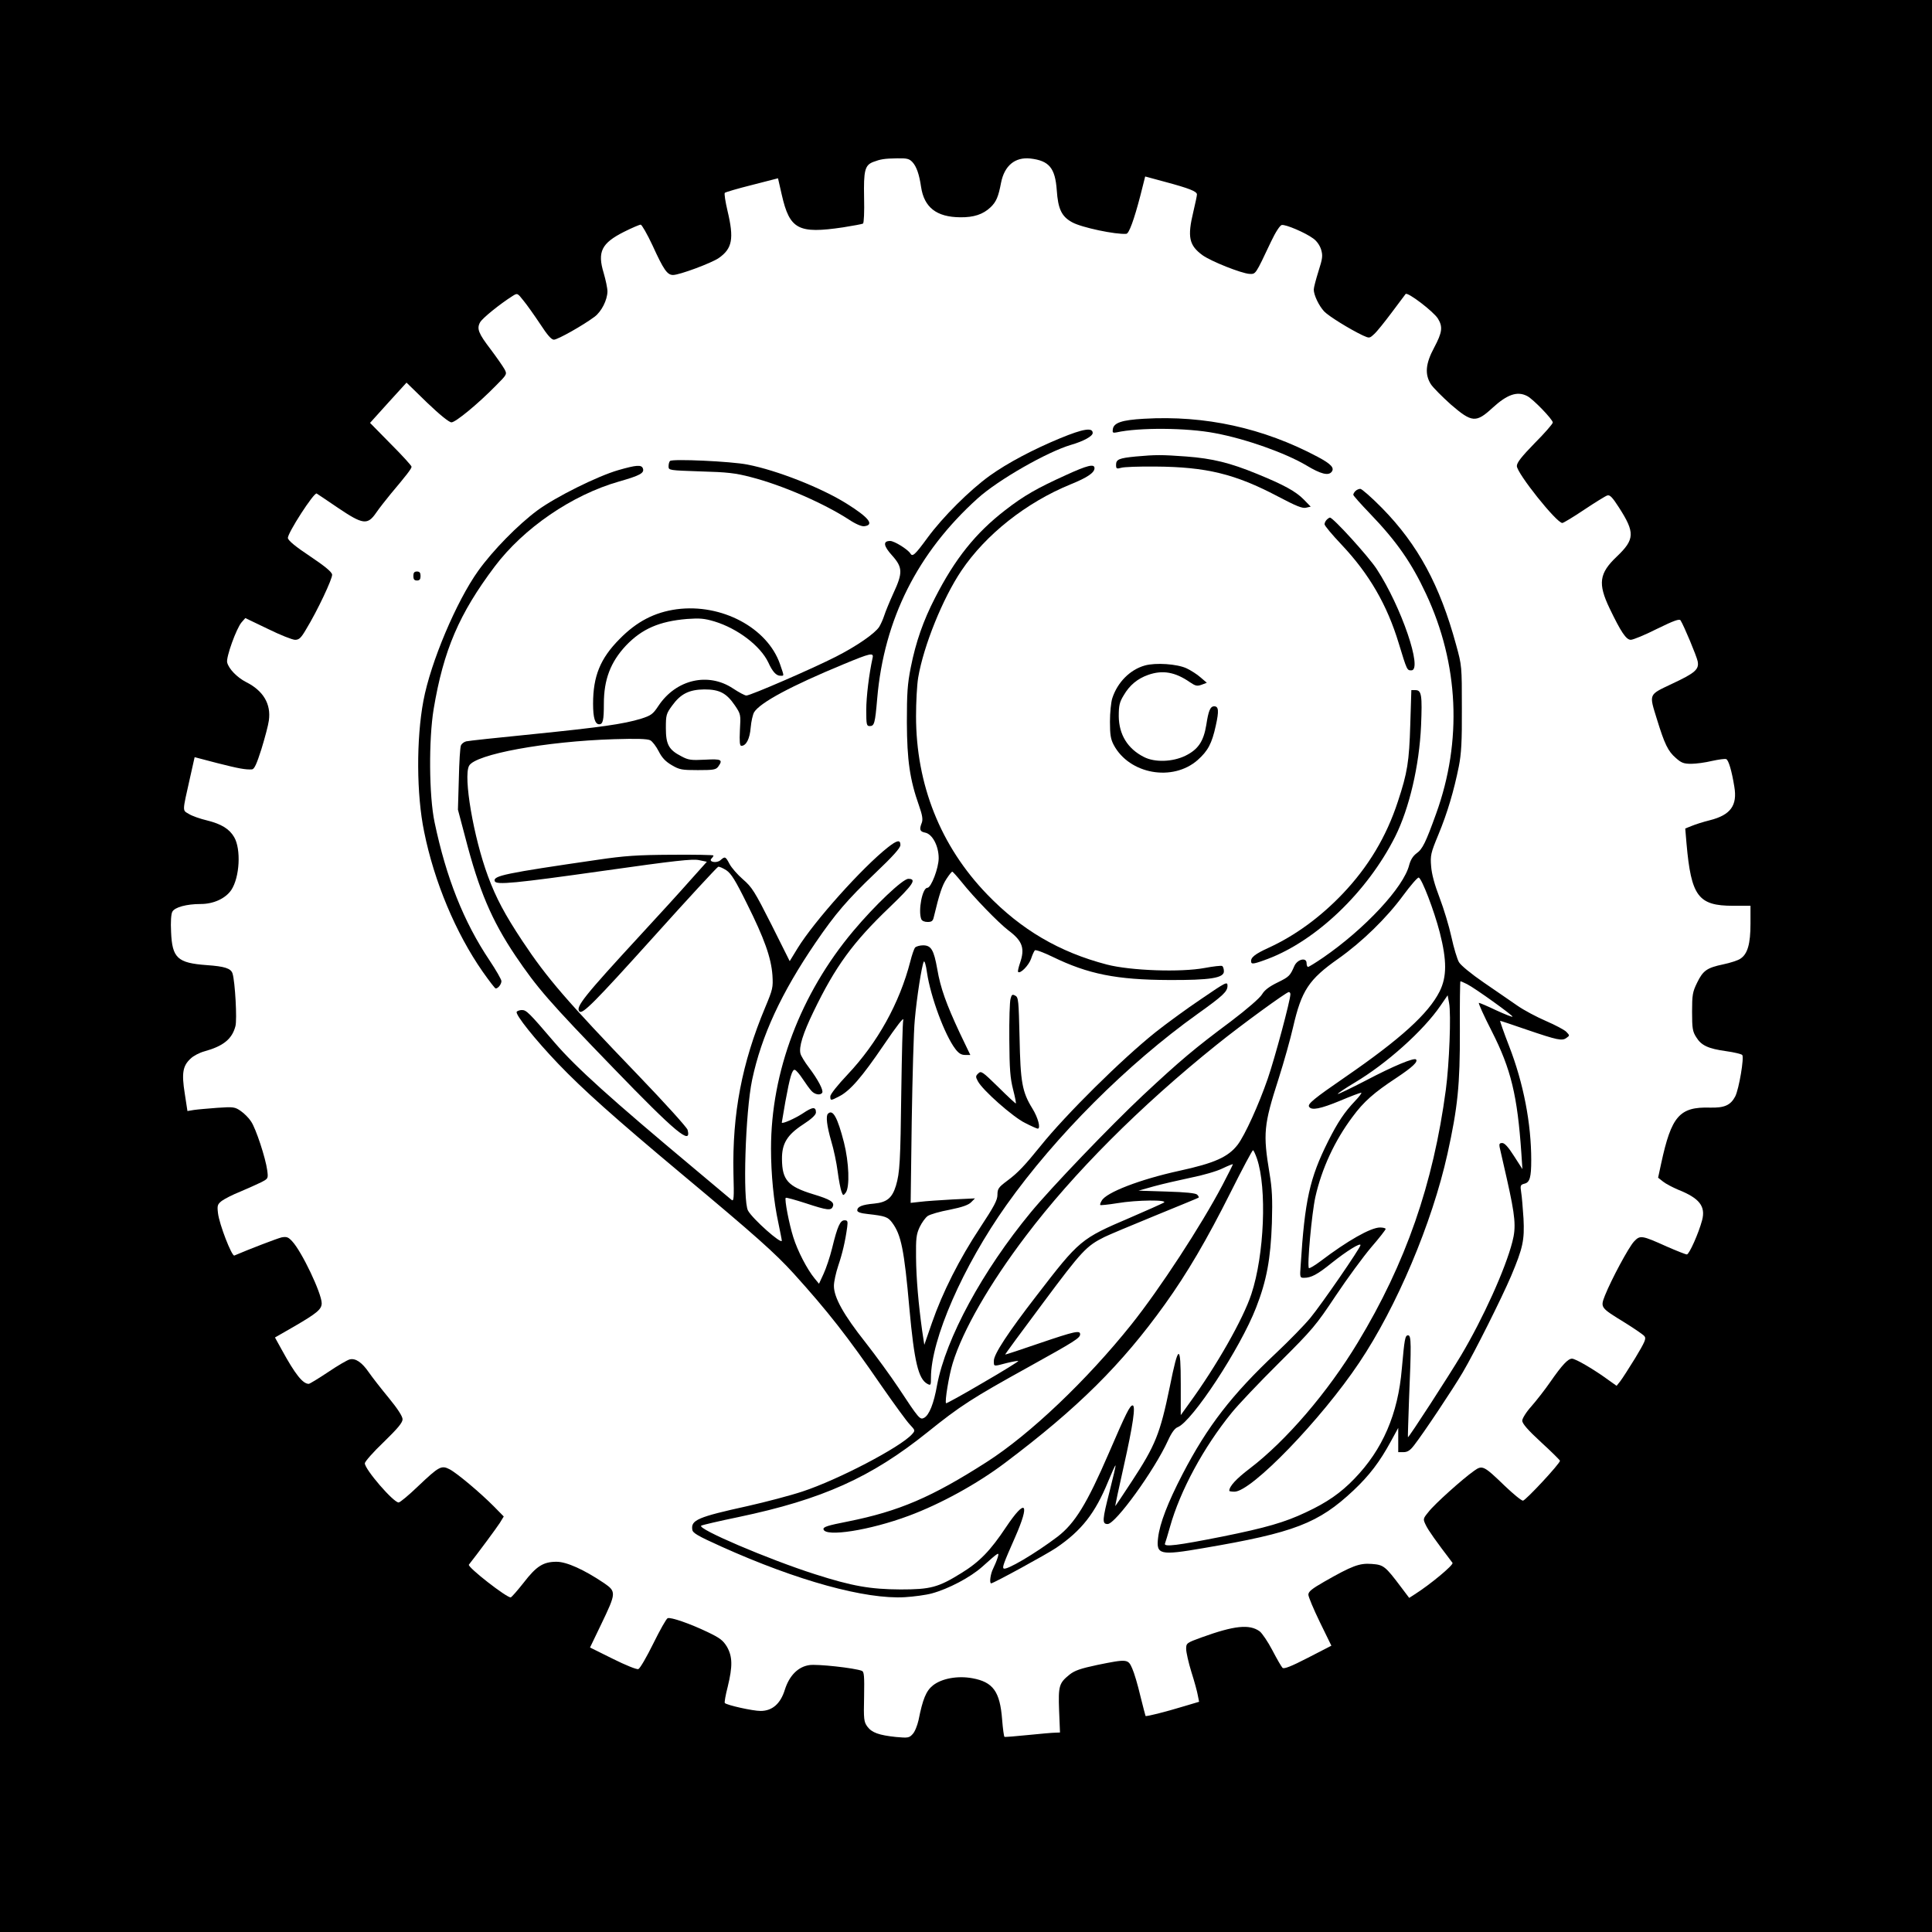
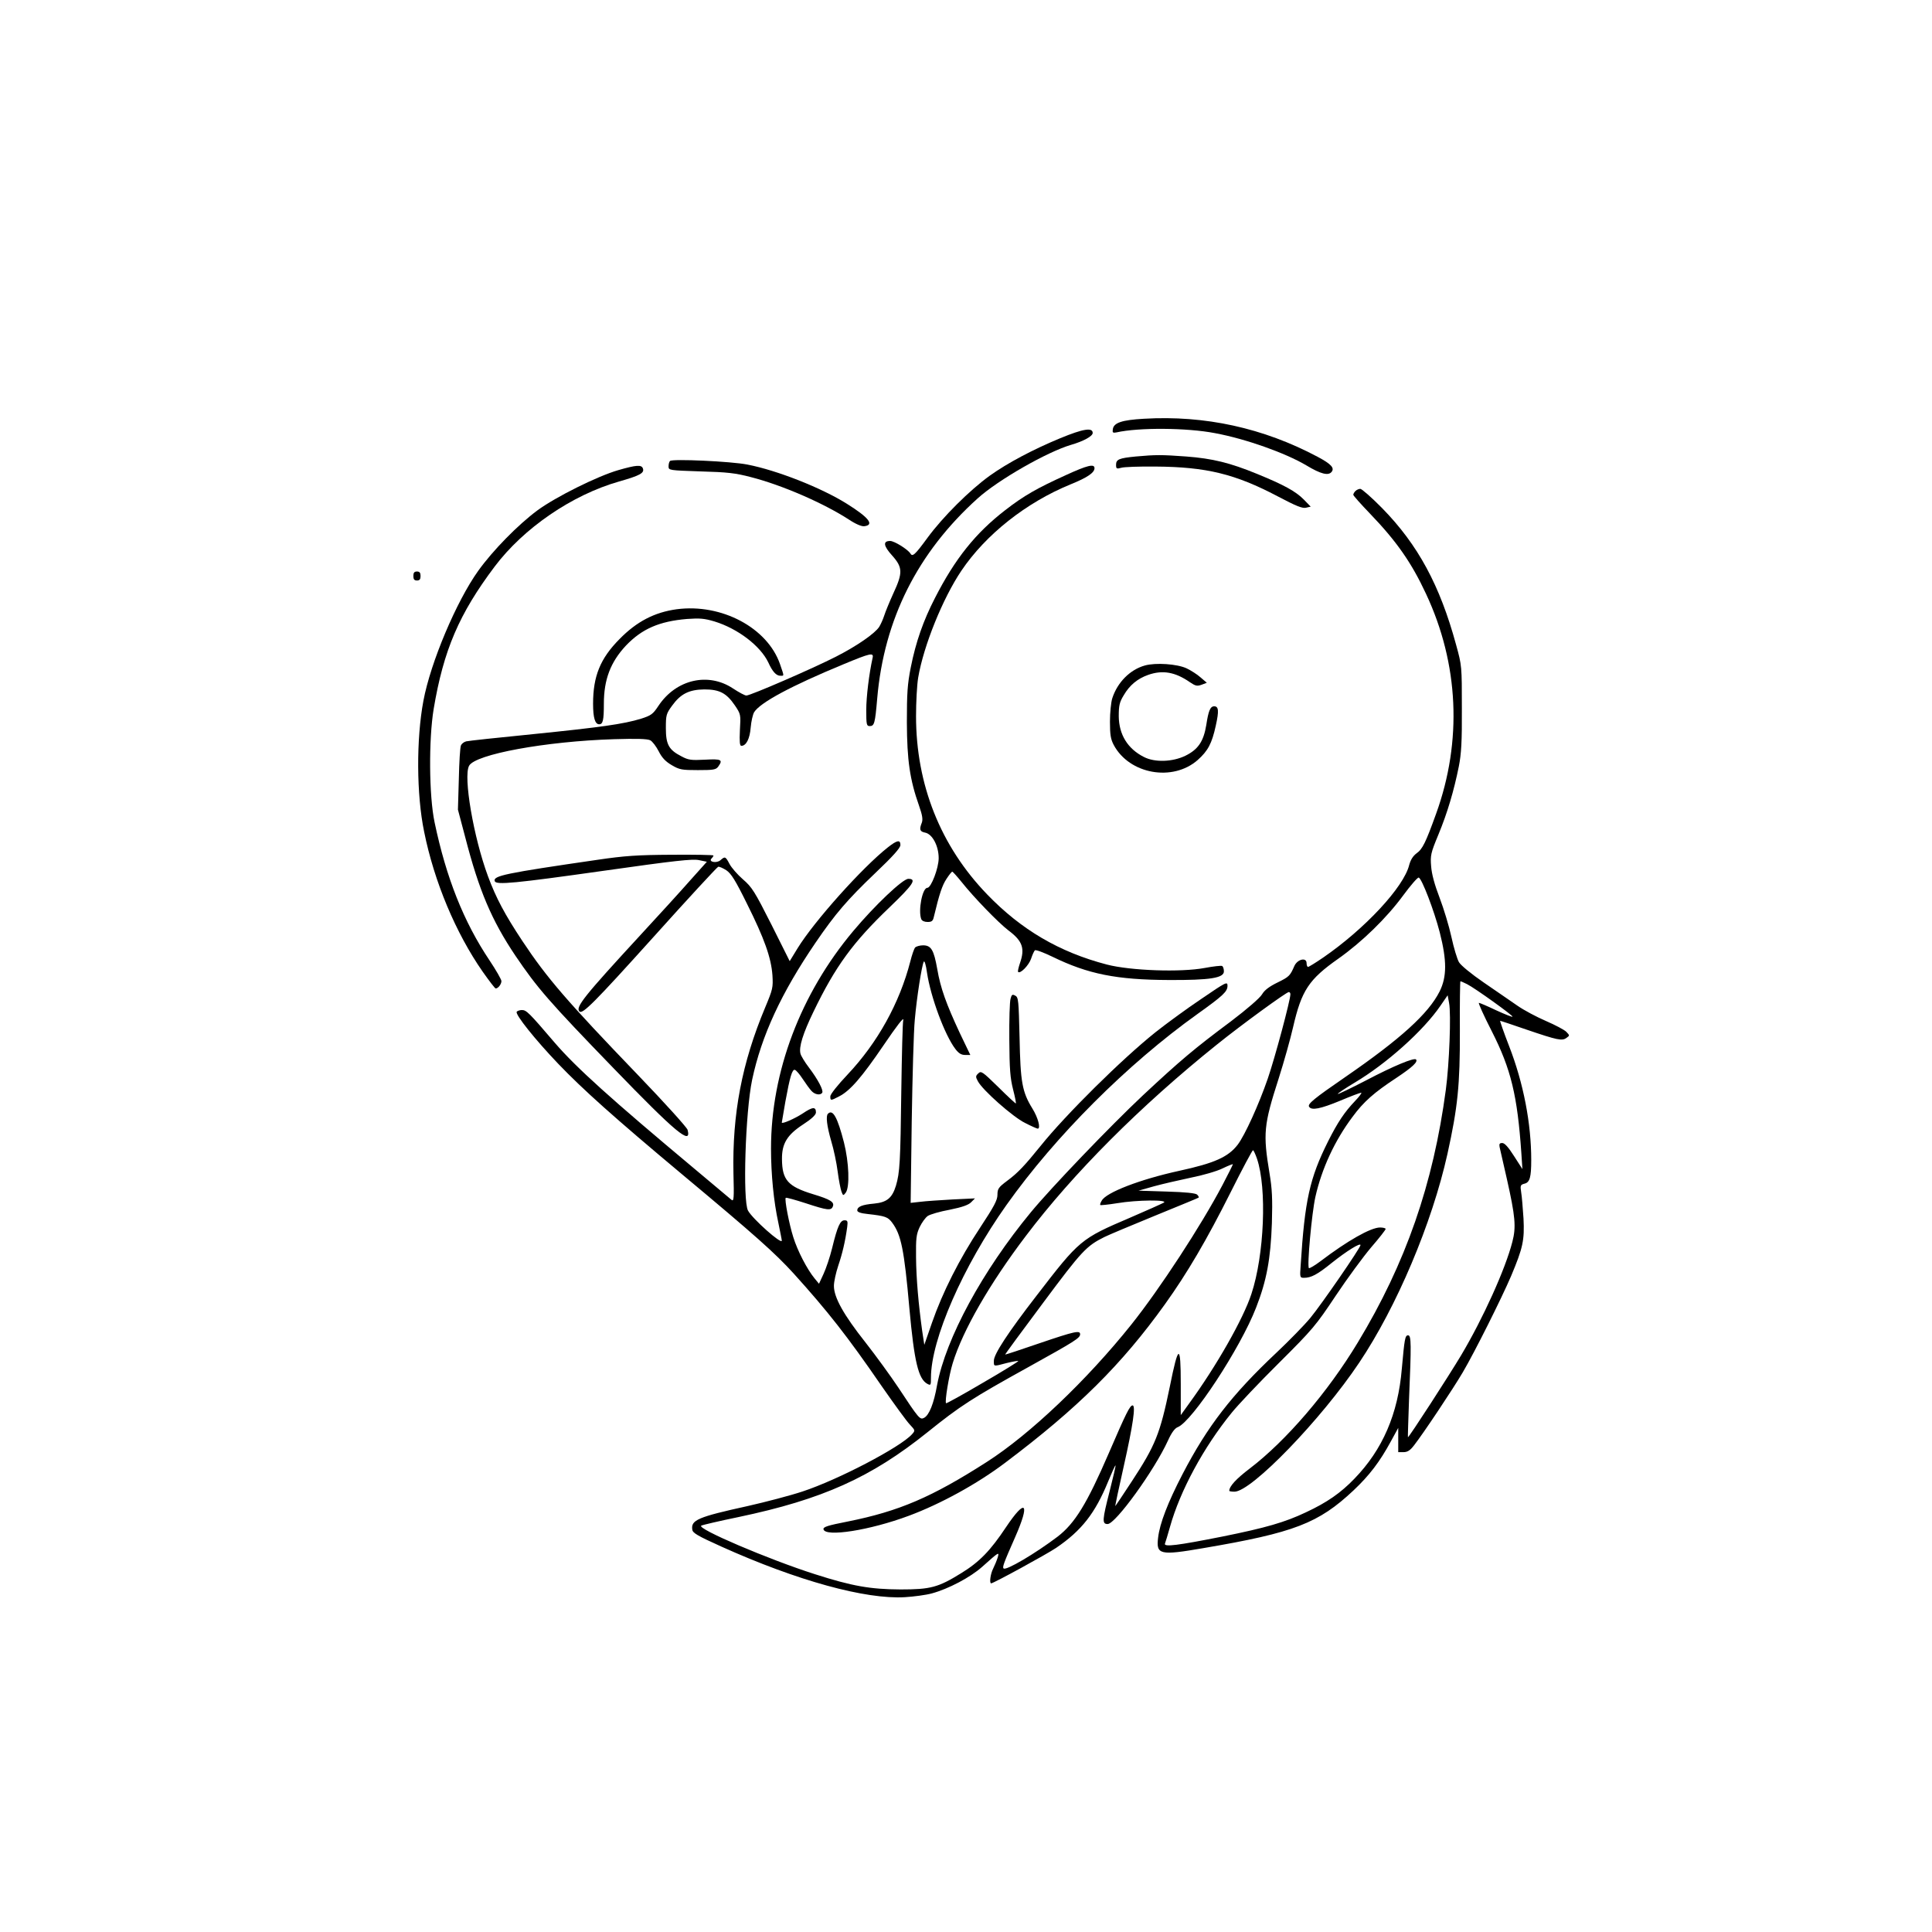
<svg xmlns="http://www.w3.org/2000/svg" version="1.0" width="100%" height="100%" viewBox="0 0 1075 1075" preserveAspectRatio="xMidYMid meet">
  <g transform="translate(0,1075) scale(0.1,-0.1)" fill="#000000" stroke="none">
-     <path d="M0 5375 l0 -5375 5375 0 5375 0 0 5375 0 5375 -5375 0 -5375 0 0 -5375z m5077 4473 c23 -25 38 -69 48 -138 17 -114 86 -168 218 -169 75 -1 127 16 169 56 31 30 43 57 58 136 19 96 78 144 163 135 104 -12 138 -52 147 -176 7 -105 27 -147 86 -179 52 -29 243 -69 301 -64 15 1 43 78 78 212 l27 107 111 -30 c134 -36 177 -53 177 -70 0 -7 -9 -50 -20 -96 -34 -141 -24 -187 51 -242 49 -35 216 -101 261 -104 36 -1 32 -7 120 179 26 55 50 91 60 93 22 4 132 -43 175 -75 20 -14 37 -39 44 -62 10 -34 8 -49 -15 -121 -14 -45 -26 -90 -26 -101 0 -31 29 -91 58 -122 26 -27 141 -98 214 -133 38 -17 38 -17 64 7 15 13 58 67 97 119 39 52 74 99 78 104 11 13 156 -98 180 -137 28 -46 24 -76 -21 -161 -48 -89 -53 -148 -19 -203 12 -19 63 -70 112 -114 117 -101 140 -103 232 -18 82 75 138 94 193 65 33 -17 142 -130 142 -147 0 -7 -45 -59 -100 -114 -74 -76 -100 -109 -100 -128 0 -40 221 -317 253 -317 6 0 61 33 122 74 60 40 118 76 128 79 14 5 28 -9 64 -65 91 -141 90 -179 -11 -275 -98 -93 -106 -150 -40 -288 63 -131 92 -175 118 -175 13 0 79 27 146 61 94 46 125 57 131 47 19 -30 89 -198 95 -227 9 -45 -12 -65 -143 -126 -132 -63 -128 -53 -83 -199 42 -136 61 -176 104 -213 31 -28 45 -33 86 -33 27 0 79 7 116 16 37 8 72 13 79 10 13 -5 31 -66 45 -153 18 -105 -21 -158 -136 -187 -37 -9 -83 -24 -102 -32 l-35 -14 7 -83 c26 -294 65 -347 259 -347 l97 0 0 -100 c0 -112 -16 -169 -57 -195 -13 -9 -56 -23 -95 -31 -90 -19 -112 -34 -145 -102 -25 -51 -28 -67 -28 -162 0 -92 3 -110 23 -141 28 -46 66 -64 167 -78 44 -6 84 -16 89 -21 12 -12 -18 -190 -39 -231 -26 -49 -60 -64 -140 -62 -170 5 -215 -47 -272 -311 l-17 -79 28 -22 c15 -12 53 -32 84 -45 118 -47 153 -92 133 -169 -19 -72 -72 -191 -85 -191 -7 0 -57 20 -112 44 -140 63 -148 64 -182 28 -30 -32 -127 -213 -162 -301 -26 -67 -25 -67 110 -150 53 -33 103 -67 110 -76 11 -13 3 -31 -51 -121 -35 -57 -73 -116 -84 -130 l-20 -25 -45 32 c-79 58 -183 119 -203 119 -22 0 -54 -33 -122 -131 -29 -42 -76 -102 -104 -134 -29 -32 -51 -68 -51 -80 0 -16 32 -53 105 -120 58 -53 105 -100 105 -103 0 -16 -192 -222 -206 -222 -9 0 -55 38 -102 83 -116 112 -124 116 -170 83 -64 -45 -221 -186 -253 -228 -32 -39 -32 -40 -15 -75 14 -29 55 -87 148 -209 8 -11 -126 -122 -210 -175 l-31 -20 -43 57 c-91 121 -99 127 -166 132 -68 5 -108 -10 -264 -99 -68 -39 -88 -55 -88 -72 0 -12 29 -81 64 -153 l64 -131 -130 -67 c-95 -49 -134 -64 -142 -56 -6 6 -31 49 -56 97 -25 48 -57 95 -71 106 -57 41 -141 32 -321 -33 -86 -31 -88 -33 -88 -65 0 -18 13 -76 29 -128 17 -53 33 -112 36 -131 l7 -35 -84 -25 c-109 -33 -209 -58 -214 -54 -1 2 -14 52 -29 112 -14 60 -34 128 -45 152 -23 53 -27 54 -194 20 -94 -20 -126 -31 -155 -54 -58 -47 -63 -62 -58 -199 l5 -123 -27 -1 c-14 0 -82 -6 -151 -13 -69 -7 -128 -12 -131 -10 -3 2 -9 45 -13 96 -12 156 -50 209 -166 230 -81 15 -170 -1 -219 -40 -38 -30 -57 -77 -80 -193 -7 -31 -21 -66 -33 -78 -19 -21 -26 -22 -92 -16 -95 10 -135 24 -160 58 -19 26 -21 40 -18 167 2 114 0 138 -12 143 -40 16 -250 39 -293 32 -62 -9 -111 -58 -136 -137 -24 -78 -70 -118 -135 -118 -44 0 -187 32 -199 44 -3 3 4 44 16 90 28 115 27 168 -4 223 -22 36 -39 49 -108 82 -98 47 -205 84 -222 77 -7 -2 -43 -66 -80 -141 -37 -75 -74 -139 -83 -142 -8 -4 -72 22 -142 57 l-127 63 63 131 c83 173 84 180 14 228 -110 74 -207 118 -263 118 -74 0 -112 -24 -183 -116 -34 -43 -66 -80 -72 -82 -18 -6 -243 169 -233 182 49 62 154 204 172 232 l22 36 -54 55 c-75 76 -207 187 -248 208 -45 23 -58 16 -174 -94 -52 -50 -101 -91 -109 -91 -29 0 -188 184 -188 218 0 9 47 63 105 118 78 76 105 108 105 127 0 16 -27 58 -77 119 -43 52 -92 115 -110 141 -39 57 -75 81 -107 73 -13 -3 -68 -35 -121 -71 -54 -36 -102 -65 -107 -65 -33 0 -75 52 -151 191 l-37 67 108 62 c127 74 152 95 152 129 -1 56 -110 286 -164 344 -22 24 -31 27 -59 22 -25 -6 -179 -65 -263 -101 -14 -6 -84 174 -91 236 -5 42 -3 49 21 68 15 11 61 35 104 52 42 18 94 41 116 52 38 20 39 20 33 66 -9 68 -63 233 -90 272 -12 19 -38 45 -57 58 -33 23 -41 24 -130 18 -52 -4 -111 -9 -131 -12 l-36 -6 -15 98 c-18 113 -11 154 33 194 15 15 50 33 76 40 105 29 154 68 173 140 10 36 -2 248 -16 293 -9 29 -44 40 -145 47 -161 12 -191 39 -197 184 -3 56 0 101 7 113 13 25 79 43 158 43 72 0 138 31 170 78 47 71 55 227 16 294 -27 46 -71 73 -151 93 -38 9 -84 25 -101 36 -37 22 -37 8 6 200 l26 116 126 -33 c122 -31 157 -37 193 -35 13 1 26 29 53 114 19 62 38 133 41 158 13 92 -31 166 -127 214 -50 26 -96 73 -105 109 -7 28 51 189 80 223 l21 24 125 -60 c69 -34 137 -61 152 -61 22 0 33 10 61 58 63 103 148 284 145 305 -2 15 -41 47 -123 102 -80 53 -121 87 -123 101 -4 25 146 257 160 248 5 -3 59 -39 119 -80 138 -93 164 -97 212 -27 17 25 55 73 82 106 85 101 115 139 115 150 0 6 -52 63 -116 127 l-115 117 101 112 102 112 114 -111 c71 -68 123 -110 136 -110 23 0 148 103 246 203 64 64 64 65 49 93 -9 16 -43 65 -76 109 -69 90 -79 116 -60 151 12 23 110 102 181 147 27 17 27 17 61 -26 19 -23 60 -81 92 -129 41 -63 63 -88 77 -88 21 0 163 80 227 128 38 29 70 92 71 140 0 19 -10 65 -21 103 -36 118 -12 166 113 229 44 22 86 40 93 40 6 0 36 -52 66 -116 62 -136 82 -164 114 -164 36 0 213 66 254 94 76 53 86 108 49 263 -12 51 -19 96 -15 100 4 4 72 24 152 44 l144 37 21 -92 c44 -193 92 -218 341 -181 56 9 106 18 111 21 5 3 8 67 6 143 -3 152 4 182 51 200 40 15 61 19 132 20 56 1 68 -2 86 -21z" />
    <path d="M6365 8420 c-122 -7 -168 -22 -173 -58 -3 -19 0 -22 20 -18 125 28 392 26 548 -4 172 -32 391 -110 508 -179 81 -49 123 -59 141 -37 18 22 -2 44 -77 84 -303 161 -627 232 -967 212z" />
    <path d="M5900 8312 c-152 -63 -294 -138 -393 -209 -111 -80 -261 -229 -346 -345 -71 -97 -84 -108 -96 -87 -15 23 -89 69 -112 69 -41 0 -38 -27 11 -81 59 -66 60 -96 7 -210 -21 -46 -44 -102 -51 -124 -7 -22 -20 -50 -28 -63 -24 -37 -125 -107 -241 -166 -127 -65 -475 -216 -498 -216 -9 0 -42 18 -74 39 -138 92 -317 51 -415 -96 -31 -47 -41 -54 -97 -72 -98 -30 -227 -48 -602 -86 -192 -19 -360 -37 -371 -40 -12 -3 -25 -13 -29 -22 -5 -10 -10 -94 -12 -188 l-5 -170 41 -155 c76 -294 146 -460 279 -658 122 -180 185 -253 546 -626 345 -357 435 -432 412 -343 -3 13 -126 149 -274 303 -400 416 -508 541 -646 749 -96 145 -146 238 -191 360 -80 216 -138 553 -105 614 34 64 425 136 806 148 128 4 186 2 202 -6 12 -6 33 -34 47 -61 18 -36 38 -57 72 -77 44 -26 57 -28 146 -28 86 0 100 2 113 19 28 39 19 44 -73 39 -78 -4 -93 -2 -132 19 -70 36 -86 66 -86 157 0 72 2 80 35 125 47 65 94 89 179 90 84 0 123 -20 170 -89 33 -49 33 -51 28 -137 -3 -65 -1 -88 8 -88 27 0 47 39 52 102 3 35 12 73 19 85 34 54 205 146 495 266 154 64 172 68 164 35 -19 -86 -35 -214 -35 -289 0 -81 2 -89 19 -89 26 0 30 14 42 154 38 440 224 811 559 1113 114 103 387 259 520 298 69 20 120 48 120 66 0 32 -54 23 -180 -29z" />
    <path d="M6320 8210 c-93 -9 -110 -16 -110 -46 0 -22 3 -24 28 -17 15 5 101 8 192 7 282 -2 442 -41 678 -165 104 -55 139 -69 159 -64 l26 6 -38 39 c-45 46 -111 82 -260 143 -151 62 -249 86 -395 97 -137 10 -169 10 -280 0z" />
    <path d="M3728 8185 c-5 -5 -8 -18 -8 -30 0 -22 3 -22 178 -28 148 -4 194 -9 281 -32 172 -44 402 -144 543 -235 39 -26 72 -40 87 -38 58 7 26 48 -97 125 -142 89 -388 186 -553 218 -90 18 -419 33 -431 20z" />
    <path d="M3440 8134 c-117 -34 -348 -149 -450 -224 -109 -81 -248 -223 -329 -336 -121 -169 -265 -509 -305 -723 -40 -212 -39 -522 4 -729 56 -278 176 -564 326 -779 36 -51 68 -93 72 -93 14 0 32 24 32 41 0 9 -30 61 -66 115 -144 215 -241 459 -306 769 -31 147 -33 460 -5 630 55 328 142 530 339 792 161 214 430 399 693 474 116 33 142 47 132 73 -8 21 -36 19 -137 -10z" />
    <path d="M5930 8106 c-159 -72 -233 -114 -336 -194 -166 -128 -280 -271 -391 -488 -66 -128 -107 -246 -135 -386 -19 -95 -22 -145 -22 -308 1 -210 16 -317 68 -464 18 -51 22 -76 15 -94 -15 -38 -11 -49 19 -55 40 -8 75 -74 75 -142 0 -55 -42 -165 -63 -165 -28 0 -52 -127 -34 -174 4 -10 18 -16 35 -16 23 0 30 5 35 28 31 130 47 176 70 211 15 23 29 41 33 41 3 -1 26 -26 51 -57 69 -87 205 -227 261 -270 79 -59 93 -100 64 -183 -8 -24 -13 -45 -10 -48 12 -12 59 36 72 73 7 22 17 43 21 47 5 5 49 -12 99 -36 197 -96 356 -128 648 -129 227 -1 305 11 305 48 0 13 -4 27 -10 30 -5 3 -49 -2 -97 -11 -133 -25 -413 -15 -544 19 -265 69 -477 194 -666 390 -260 269 -396 612 -396 992 0 77 5 174 12 215 30 177 137 441 240 594 136 202 361 380 608 481 94 38 133 65 133 90 0 26 -40 16 -160 -39z" />
    <path d="M7542 8018 c-7 -7 -12 -16 -12 -21 0 -5 42 -52 93 -105 148 -154 231 -273 312 -447 182 -389 202 -818 56 -1222 -58 -161 -76 -198 -109 -221 -20 -15 -33 -36 -41 -65 -30 -123 -247 -356 -480 -516 -41 -28 -78 -51 -83 -51 -4 0 -8 9 -8 21 0 34 -51 22 -68 -16 -24 -55 -29 -60 -94 -92 -45 -22 -72 -42 -86 -66 -12 -20 -82 -81 -173 -150 -204 -152 -281 -217 -490 -412 -182 -171 -509 -512 -623 -650 -270 -327 -473 -702 -522 -962 -18 -103 -44 -167 -72 -182 -23 -12 -28 -7 -144 169 -42 63 -124 176 -182 250 -122 154 -176 251 -176 315 0 23 11 73 24 112 23 68 39 135 50 216 4 32 2 37 -15 37 -24 0 -39 -32 -69 -155 -12 -49 -34 -114 -48 -144 l-25 -54 -24 29 c-42 51 -95 153 -119 230 -23 72 -50 212 -42 219 2 3 52 -11 111 -30 121 -40 142 -42 151 -18 10 24 -13 39 -109 68 -141 43 -173 79 -174 195 -1 86 28 135 117 193 48 31 72 54 72 67 0 33 -18 32 -73 -5 -44 -29 -117 -61 -117 -51 0 1 9 54 20 117 25 137 38 181 53 176 7 -2 26 -24 43 -50 17 -26 39 -56 49 -67 19 -21 50 -26 60 -10 8 13 -24 74 -74 140 -23 30 -44 65 -47 77 -10 37 14 113 72 233 122 253 220 387 424 582 131 126 153 158 104 158 -31 0 -186 -147 -306 -290 -294 -350 -458 -784 -458 -1211 0 -144 15 -295 41 -414 10 -49 19 -93 19 -98 0 -24 -163 121 -188 167 -30 55 -15 547 23 728 52 245 162 483 353 763 110 161 176 238 332 387 98 93 140 140 140 156 0 31 -18 28 -70 -13 -142 -112 -409 -410 -502 -561 l-44 -72 -102 204 c-93 184 -108 208 -158 251 -30 26 -64 65 -75 86 -22 42 -25 43 -50 21 -21 -19 -69 -10 -50 9 6 6 11 14 11 17 0 3 -105 5 -232 4 -193 -1 -264 -6 -413 -28 -516 -75 -583 -89 -572 -119 7 -22 112 -12 607 58 395 56 494 67 530 59 l43 -9 -94 -105 c-51 -58 -174 -193 -273 -300 -317 -344 -365 -404 -342 -428 17 -17 82 48 410 412 193 215 356 391 362 393 6 2 26 -7 45 -19 27 -18 51 -56 115 -186 97 -194 135 -301 142 -399 4 -68 2 -77 -41 -180 -129 -308 -183 -591 -176 -922 4 -141 2 -158 -11 -147 -8 7 -100 84 -205 172 -464 388 -660 564 -780 704 -141 165 -156 180 -181 180 -12 0 -26 -5 -29 -10 -9 -15 103 -155 231 -289 137 -143 310 -298 689 -615 412 -344 517 -438 621 -552 188 -208 299 -349 488 -624 71 -102 142 -200 159 -217 30 -32 30 -33 11 -54 -65 -72 -411 -253 -609 -318 -66 -22 -203 -58 -305 -81 -278 -61 -316 -78 -308 -131 2 -19 30 -35 163 -95 422 -190 801 -294 1020 -281 50 3 117 12 150 21 92 25 214 89 280 148 95 85 96 85 86 51 -5 -16 -16 -43 -25 -61 -15 -29 -22 -82 -11 -82 13 0 309 162 361 197 143 97 218 194 290 370 21 51 39 91 41 89 2 -1 -13 -65 -32 -140 -42 -164 -44 -186 -12 -186 44 0 261 300 336 465 20 44 38 68 54 74 80 31 348 438 436 665 59 151 81 271 88 471 4 135 1 192 -13 275 -37 224 -33 269 51 530 29 91 65 219 80 285 47 204 87 265 252 381 133 94 269 227 360 351 42 57 81 102 87 100 17 -5 85 -181 117 -305 40 -157 40 -247 -1 -329 -62 -123 -217 -264 -525 -476 -173 -119 -211 -150 -201 -165 13 -22 63 -12 172 33 59 25 112 45 118 45 5 0 -10 -21 -35 -47 -58 -61 -95 -116 -149 -223 -103 -206 -130 -328 -153 -692 -5 -66 -4 -68 19 -68 39 0 74 18 154 83 83 66 160 114 160 99 0 -15 -217 -330 -279 -405 -33 -40 -117 -126 -187 -192 -251 -236 -385 -410 -524 -677 -82 -158 -127 -275 -136 -353 -12 -96 9 -101 252 -59 506 86 640 138 835 321 89 84 146 159 208 273 l41 75 0 -67 0 -68 29 0 c22 0 37 9 59 38 51 65 217 314 271 406 66 112 216 412 269 536 66 157 75 199 69 320 -4 58 -9 124 -13 146 -6 38 -4 42 19 48 29 7 37 36 37 131 0 204 -43 428 -123 634 -30 77 -52 141 -50 141 3 0 69 -22 147 -49 173 -59 198 -64 222 -46 19 13 18 14 -1 34 -11 11 -62 38 -113 60 -51 22 -123 60 -160 86 -37 26 -121 83 -186 128 -70 48 -127 95 -138 113 -10 17 -29 80 -42 140 -13 60 -43 159 -66 219 -28 73 -44 132 -47 175 -5 60 -2 74 40 175 51 123 87 246 114 380 14 71 18 139 17 325 0 233 0 236 -32 352 -90 331 -212 557 -412 761 -58 59 -113 107 -121 107 -8 0 -20 -5 -27 -12z m621 -2744 c44 -22 258 -176 253 -181 -2 -3 -44 14 -92 36 -48 23 -91 41 -95 41 -5 0 27 -71 71 -157 108 -212 143 -360 165 -678 l6 -90 -47 73 c-31 49 -52 72 -65 72 -15 0 -18 -5 -15 -22 3 -13 21 -94 41 -180 46 -205 52 -265 30 -348 -39 -152 -163 -426 -285 -631 -65 -109 -292 -460 -296 -456 -1 1 2 94 6 207 13 311 13 360 -5 360 -17 0 -20 -19 -35 -186 -21 -252 -107 -450 -264 -612 -76 -79 -152 -132 -270 -187 -116 -55 -222 -86 -466 -135 -247 -49 -325 -59 -318 -39 3 8 16 50 28 93 56 200 186 442 344 636 33 41 150 165 261 275 190 189 207 210 317 375 64 96 153 217 197 269 45 52 81 98 81 103 0 4 -14 8 -31 8 -52 0 -182 -74 -332 -188 -32 -24 -61 -41 -64 -38 -11 11 16 306 36 396 35 156 107 313 207 446 61 83 118 134 246 218 87 58 119 88 107 101 -11 11 -127 -37 -277 -116 -85 -44 -156 -78 -158 -76 -3 2 39 30 92 62 179 106 385 291 479 429 l40 58 8 -43 c12 -61 1 -340 -18 -482 -70 -525 -223 -966 -490 -1407 -167 -277 -399 -547 -601 -701 -75 -57 -114 -99 -114 -124 0 -3 13 -5 29 -5 94 0 482 401 694 718 208 310 405 775 491 1162 57 258 70 383 69 683 -1 152 1 277 3 277 3 0 19 -7 37 -16z m-983 -56 c0 -33 -86 -354 -126 -470 -50 -145 -127 -314 -167 -367 -53 -69 -129 -103 -327 -146 -215 -47 -406 -120 -430 -166 -7 -11 -10 -22 -8 -24 2 -2 44 2 93 10 112 19 290 20 260 3 -11 -6 -95 -44 -186 -83 -276 -118 -282 -123 -522 -435 -157 -203 -237 -325 -237 -361 0 -34 -4 -33 72 -13 33 8 62 13 64 11 2 -2 -86 -57 -197 -121 -110 -65 -203 -116 -205 -114 -8 9 16 155 37 223 56 183 206 443 407 708 263 348 637 723 1062 1064 139 112 388 293 401 293 5 0 9 -5 9 -12z m-186 -915 c56 -164 41 -536 -31 -753 -45 -138 -195 -402 -347 -610 l-46 -64 0 173 c0 227 -13 224 -61 -15 -54 -262 -80 -326 -211 -526 -50 -76 -91 -138 -92 -138 -2 0 19 98 46 218 53 236 68 342 50 342 -15 0 -36 -42 -133 -267 -121 -280 -188 -389 -284 -463 -124 -94 -288 -191 -301 -177 -7 7 -1 26 64 173 85 193 60 221 -50 57 -87 -131 -148 -194 -249 -256 -129 -80 -171 -91 -339 -91 -167 1 -267 18 -476 85 -257 82 -660 254 -632 270 7 4 101 26 208 48 466 98 737 220 1051 472 183 147 246 188 566 365 254 141 283 159 283 180 0 23 -29 17 -226 -50 -104 -36 -190 -64 -191 -63 -1 2 94 131 212 289 215 289 240 315 340 365 22 11 148 64 280 118 132 54 242 99 244 101 3 3 -1 10 -8 17 -8 8 -64 14 -169 17 l-157 5 85 24 c47 13 139 34 205 48 66 13 146 36 178 52 31 15 57 25 57 23 0 -3 -26 -55 -58 -116 -119 -226 -349 -578 -507 -776 -247 -309 -564 -611 -805 -765 -306 -196 -488 -274 -773 -331 -112 -22 -137 -30 -135 -43 9 -45 258 -6 475 75 175 65 380 177 536 295 404 304 649 547 889 882 124 173 232 357 366 624 64 128 120 233 124 233 3 0 13 -21 22 -47z" />
-     <path d="M7382 7858 c-7 -7 -12 -18 -12 -25 0 -8 42 -58 94 -113 154 -163 254 -335 319 -550 46 -151 46 -150 70 -150 65 0 -56 355 -193 564 -45 69 -242 286 -260 286 -3 0 -11 -5 -18 -12z" />
    <path d="M2300 7545 c0 -18 5 -25 20 -25 15 0 20 7 20 25 0 18 -5 25 -20 25 -15 0 -20 -7 -20 -25z" />
    <path d="M3765 7360 c-123 -17 -222 -68 -318 -166 -107 -108 -147 -206 -147 -360 0 -78 11 -114 34 -114 21 0 26 23 26 114 0 135 37 232 123 324 89 93 185 135 340 148 71 5 96 3 153 -14 130 -40 255 -136 299 -228 23 -51 44 -74 67 -74 22 0 22 -5 -2 65 -70 202 -325 338 -575 305z" />
    <path d="M6370 7047 c-82 -23 -152 -93 -181 -182 -7 -22 -13 -80 -13 -130 0 -73 4 -98 21 -130 87 -163 328 -206 467 -84 57 51 79 91 101 192 18 81 16 107 -9 107 -22 0 -32 -25 -44 -104 -15 -91 -45 -136 -116 -171 -72 -35 -171 -38 -231 -7 -91 46 -139 125 -140 227 0 59 4 78 28 117 32 55 76 92 136 113 80 28 150 16 232 -41 31 -21 40 -23 65 -14 l29 11 -35 30 c-19 17 -54 39 -77 50 -53 25 -173 33 -233 16z" />
-     <path d="M7847 6718 c-6 -206 -16 -268 -69 -428 -64 -196 -165 -364 -308 -514 -125 -131 -266 -233 -410 -299 -79 -36 -104 -56 -98 -81 2 -12 19 -9 91 18 273 103 556 375 710 681 79 158 134 395 144 616 7 170 3 199 -31 199 l-23 0 -6 -192z" />
    <path d="M5092 5478 c-6 -7 -18 -42 -27 -78 -60 -232 -182 -452 -349 -629 -55 -58 -96 -110 -96 -121 0 -25 2 -25 48 -1 62 31 128 108 249 286 74 109 113 159 109 140 -4 -16 -8 -194 -11 -395 -5 -395 -8 -454 -30 -528 -21 -68 -50 -92 -121 -99 -67 -6 -94 -17 -94 -38 0 -9 18 -16 58 -20 98 -11 112 -16 136 -48 50 -67 67 -149 96 -477 27 -297 50 -393 100 -420 19 -10 20 -8 20 34 0 213 178 620 420 961 274 386 673 784 1063 1063 143 102 167 125 167 157 0 25 -8 21 -147 -74 -82 -55 -195 -138 -253 -184 -188 -150 -501 -460 -639 -632 -89 -110 -127 -151 -188 -196 -47 -35 -53 -44 -53 -77 0 -30 -19 -65 -96 -182 -116 -175 -210 -362 -268 -529 l-43 -124 -12 79 c-20 145 -33 288 -34 409 -1 103 1 126 20 167 12 25 32 53 45 62 13 9 68 25 123 35 70 14 105 27 119 42 l21 21 -125 -6 c-69 -4 -149 -9 -179 -13 l-54 -6 6 454 c4 250 11 504 17 564 11 126 39 303 50 324 4 8 12 -17 18 -61 20 -135 99 -348 158 -425 18 -24 33 -33 54 -33 l29 0 -59 123 c-75 161 -107 249 -125 355 -19 107 -34 132 -79 132 -18 0 -38 -6 -44 -12z" />
    <path d="M5623 5193 c-5 -16 -8 -118 -7 -228 1 -165 5 -214 21 -277 11 -43 18 -78 15 -78 -2 0 -47 41 -98 92 -88 86 -95 91 -111 75 -15 -14 -15 -19 -2 -43 26 -50 195 -199 262 -232 35 -18 67 -32 71 -32 18 0 2 61 -29 111 -58 94 -67 147 -72 397 -5 205 -6 223 -24 232 -16 9 -20 6 -26 -17z" />
    <path d="M4607 4553 c-13 -12 -6 -69 18 -152 14 -46 30 -122 36 -170 6 -47 16 -97 21 -111 9 -24 10 -24 24 -6 23 32 18 168 -10 279 -36 140 -62 187 -89 160z" />
  </g>
</svg>